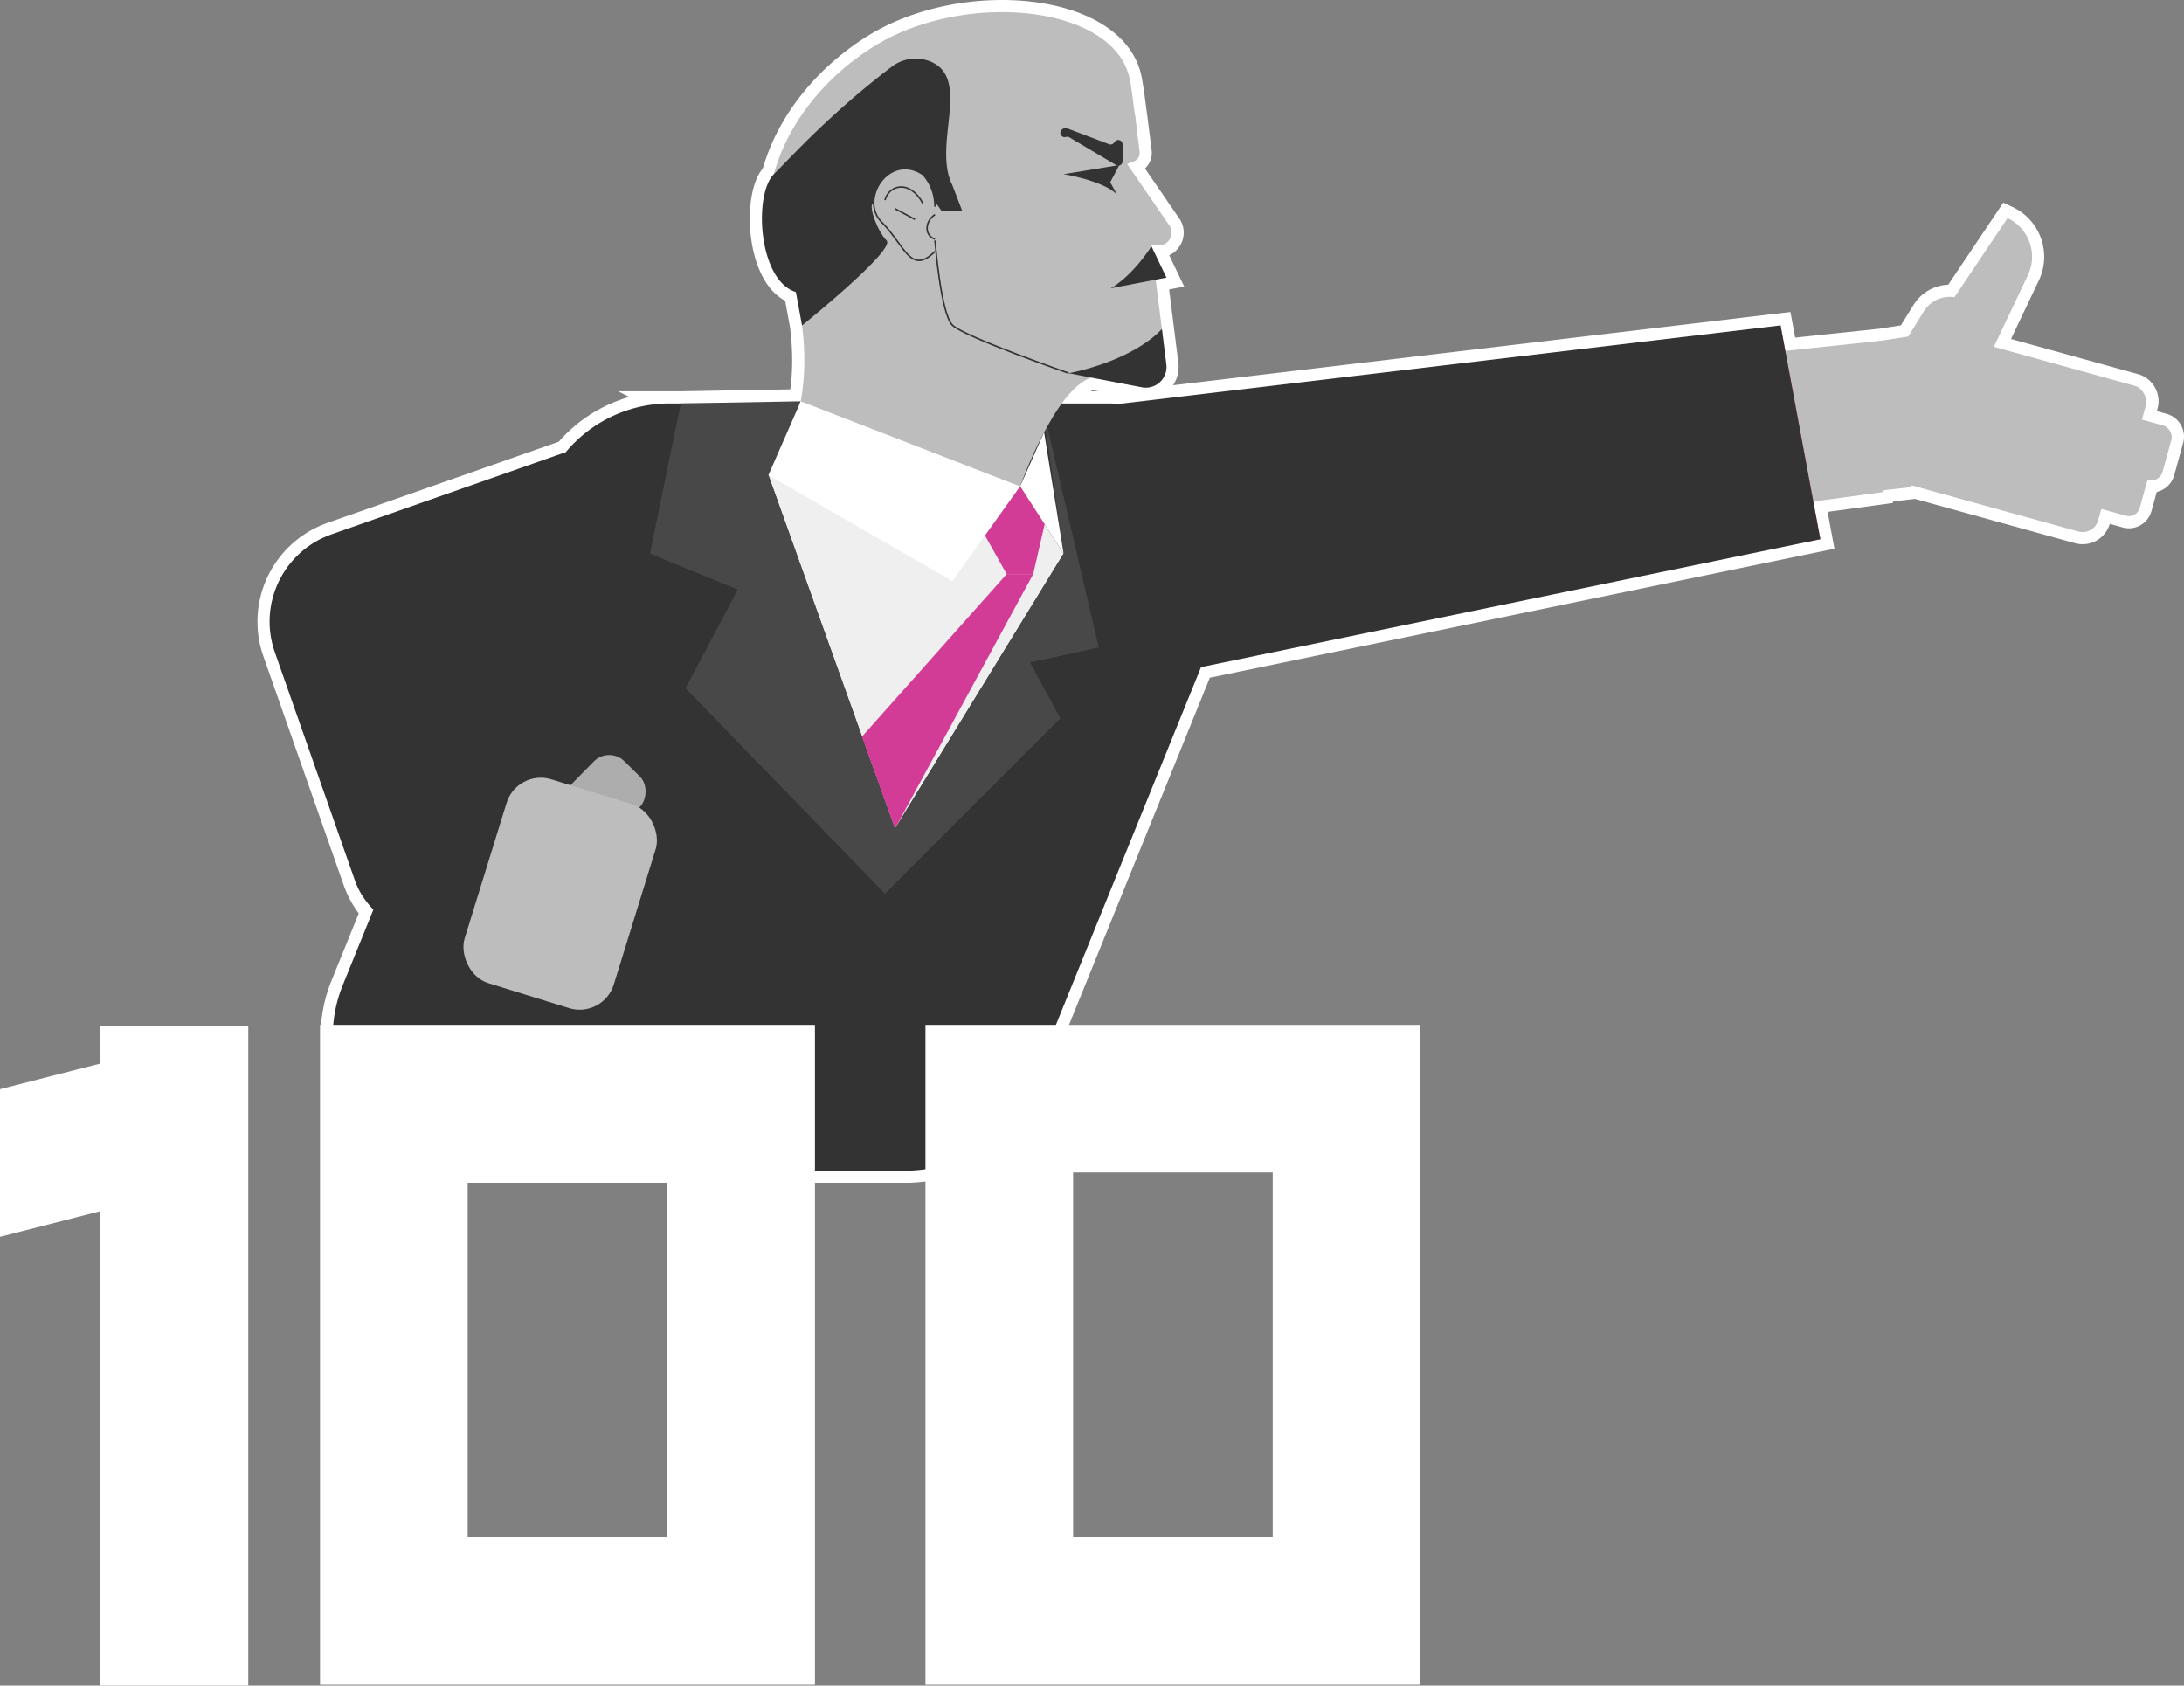
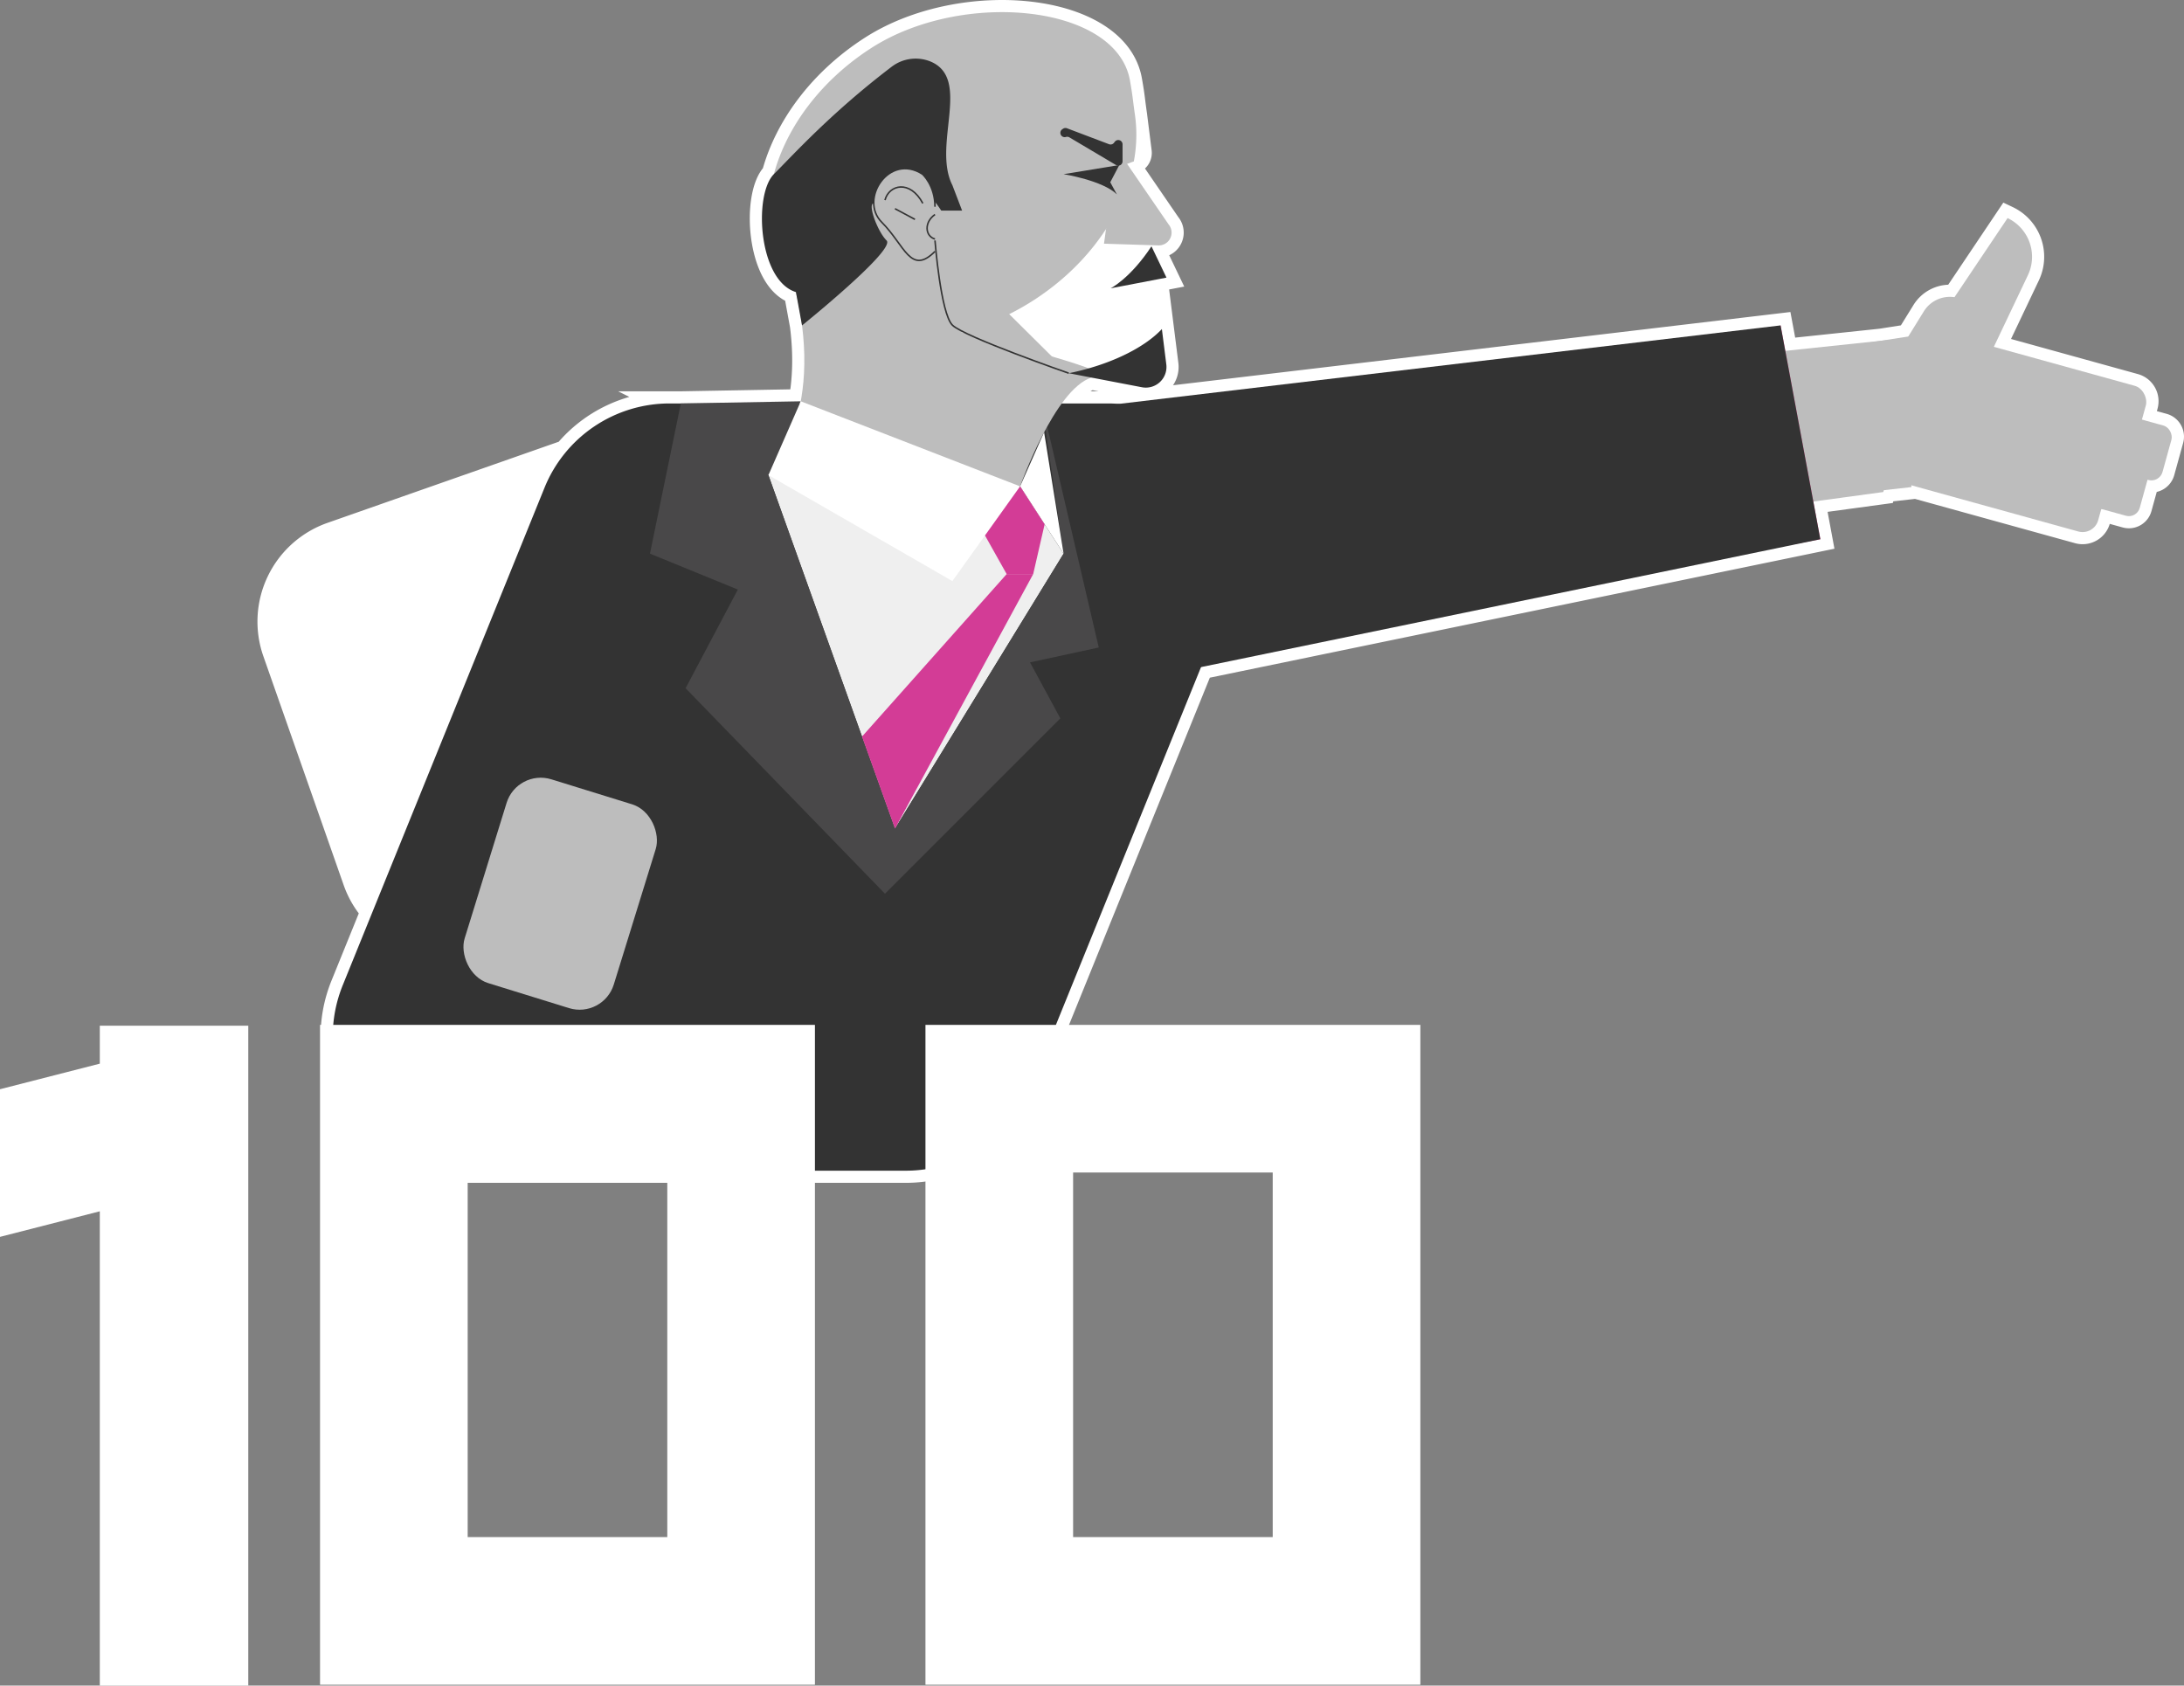
<svg xmlns="http://www.w3.org/2000/svg" id="Layer_1" data-name="Layer 1" width="1439.077" height="1110.683" viewBox="0 0 1439.077 1110.683">
  <rect x="0" y="0" width="1439.077" height="1110.683" fill="#808080" stroke="none" />
  <defs>
    <style>.cls-1,.cls-10{fill:#fff;}.cls-1{stroke:#fff;stroke-width:16px;}.cls-1,.cls-8,.cls-9{stroke-miterlimit:10;}.cls-2,.cls-8{fill:#bdbdbd;}.cls-3{fill:#333;}.cls-4,.cls-9{fill:#ff59a3;}.cls-5{fill:#efefef;}.cls-6{fill:#adadad;}.cls-7{fill:#494849;}.cls-8,.cls-9{stroke:#333;}.cls-11{fill:#d33c96;}</style>
  </defs>
  <title>lenin_</title>
  <path class="cls-1" d="M1425.5,280.4l-14.15-3.915,2.572-9.3a10.549,10.549,0,0,0-7.355-12.981l-92.784-25.672,22.432-47.188a28.257,28.257,0,0,0-13.388-37.651l-34.992,52.132a20.189,20.189,0,0,0-20.194,9.341L1257.4,221.726l-17.983,2.819-63.053,6.651-3.119-16.774L737.165,266.153c-2.425-.194-4.88-.305-7.37-.305H699.621c6.089-8.338,12.761-14.9,19.553-17.051h0l33.259,6.379A13.619,13.619,0,0,0,768.5,240.1l-2.921-23.282L761.491,184.3l7.12-1.365L758.726,162.3l-.094-.744,4.645.146A8.436,8.436,0,0,0,770,147.849L742.678,108l4.417-1.657a5.939,5.939,0,0,0,3.8-6.3l-2.615-20.8-.414-3.32c-1.605-11.041-1.344-11.75-3.33-22.933-8.9-50.1-110.346-60-170.425-21.358-33.391,21.483-55.873,52.2-64.2,83.135h0c-13.459,13.464-10.274,70.075,14.533,77.71l4.026,21.967c2.529,19.676,1.653,36.308-.843,49.986l-79.018,1.422h-7.4a88.933,88.933,0,0,0-68.5,32.221c-1.16.332-2.319.69-3.473,1.095L218.421,352.086a60.953,60.953,0,0,0-37.332,77.7L234.011,580.6a60.764,60.764,0,0,0,11.582,19.883l-19.7,48.571c-23.715,58.474,19.314,122.358,82.413,122.358H596.89A88.933,88.933,0,0,0,679.3,715.9L791.374,439.577l408.074-84.265-4.617-24.828,46.084-6.271.333-1.211,18.195-2.04v-1.176l109.969,30.427a10.662,10.662,0,0,0,13.119-7.433l2.054-7.424,16.211,4.485a7.4,7.4,0,0,0,9.111-5.162l5.134-18.557.537.149a7.6,7.6,0,0,0,9.351-5.3l5.871-21.221A7.6,7.6,0,0,0,1425.5,280.4Z" />
  <polygon class="cls-2" points="1240.915 324.214 768.611 388.474 768.611 274.213 1269.17 221.406 1240.915 324.214" />
  <rect class="cls-2" x="1251.441" y="234.577" width="156.928" height="84.07" rx="10.55" transform="translate(121.921 -344.625) rotate(15.466)" />
  <rect class="cls-2" x="1236.314" y="248.139" width="157.62" height="85.448" rx="10.662" transform="translate(125.186 -340.167) rotate(15.466)" />
  <path class="cls-2" d="M1262.006,191.01h26.829a0,0,0,0,1,0,0V316.2a0,0,0,0,1,0,0h-47.016a0,0,0,0,1,0,0v-105A20.187,20.187,0,0,1,1262.006,191.01Z" transform="translate(322.62 -627.684) rotate(31.738)" />
  <rect class="cls-2" x="1241.304" y="256.421" width="190.001" height="37.217" rx="7.599" transform="translate(121.73 -346.388) rotate(15.466)" />
  <rect class="cls-2" x="1233.069" y="281.955" width="182.993" height="36.116" rx="7.405" transform="translate(127.967 -342.353) rotate(15.466)" />
  <path class="cls-2" d="M1303.324,250.543l-39.582-18.816,59.087-88.028h0a28.256,28.256,0,0,1,13.388,37.651Z" />
  <polygon class="cls-2" points="1259.443 221.406 1168.524 235.657 1179.167 329.962 1259.443 320.962 1259.443 221.406" />
  <path class="cls-3" d="M596.89,771.413H308.306c-63.1,0-106.128-63.884-82.413-122.358L358.8,321.357a88.933,88.933,0,0,1,82.413-55.509H729.8c63.1,0,106.128,63.884,82.413,122.358L679.3,715.9A88.934,88.934,0,0,1,596.89,771.413Z" />
-   <rect class="cls-3" x="199.604" y="317.679" width="281.739" height="281.739" rx="60.952" transform="translate(-132.624 138.599) rotate(-19.336)" />
  <polygon class="cls-4" points="1173.249 214.423 1199.448 355.312 728.087 443.393 1173.249 214.423" />
  <polygon class="cls-3" points="728.087 443.393 728.087 267.23 1173.249 214.423 1199.448 355.312 723.992 453.491 728.087 443.393" />
  <polygon class="cls-5" points="506.32 313.063 589.717 546.022 700.82 364.817 672.166 320.475 506.32 313.063" />
-   <rect class="cls-6" x="368.008" y="495.481" width="42.644" height="77.36" rx="14.187" transform="translate(485.873 -119.739) rotate(44.485)" />
  <rect class="cls-2" x="317.689" y="518.616" width="102.861" height="140.576" rx="23.572" transform="translate(190.614 -82.805) rotate(17.197)" />
  <polygon class="cls-7" points="700.82 364.817 589.717 546.022 506.32 313.063 527.634 264.426 448.616 265.848 428.268 364.817 486.181 388.474 451.746 453.491 583.131 588.904 698.677 473.358 678.703 436.457 723.992 426.665 686.493 265.848 700.82 364.817" />
  <path class="cls-2" d="M524.451,192.473c19.339,81.938-18.131,120.59-18.131,120.59l165.846,7.412s22.747-64,47.008-71.678C768.847,248.8,524.451,192.473,524.451,192.473Z" />
-   <path class="cls-2" d="M747.1,106.346l-9.071,3.4,5.8,9.643c-9.233,29.353-31.117,58.1-62.838,78.506-33.8,21.731-71.558,29.381-103.378,23.752l-1.885-.361.014-.012c-23.95-4.67-44.39-16.944-56.974-36.53-29.512-45.915-4.724-114.463,55.355-153.116S735.643,2.882,744.541,52.987c1.986,11.182,1.725,11.891,3.33,22.932l.414,3.32A93.984,93.984,0,0,1,747.1,106.346Z" />
-   <path class="cls-2" d="M752.433,255.176l-48.2-9.246L577.606,221.647l-1.885-.361L747.871,75.919l.414,3.32,2.615,20.8a5.941,5.941,0,0,1-3.8,6.306l-9.071,3.4,5.8,9.643,12.02,19.972,9.738,77.46L768.5,240.1A13.619,13.619,0,0,1,752.433,255.176Z" />
+   <path class="cls-2" d="M747.1,106.346l-9.071,3.4,5.8,9.643c-9.233,29.353-31.117,58.1-62.838,78.506-33.8,21.731-71.558,29.381-103.378,23.752l-1.885-.361.014-.012c-23.95-4.67-44.39-16.944-56.974-36.53-29.512-45.915-4.724-114.463,55.355-153.116S735.643,2.882,744.541,52.987c1.986,11.182,1.725,11.891,3.33,22.932A93.984,93.984,0,0,1,747.1,106.346Z" />
  <path class="cls-2" d="M741.494,106.275,770,147.849a8.436,8.436,0,0,1-6.724,13.856l-35.837-1.13,7.174-51.82Z" />
  <path class="cls-3" d="M758.724,162.3l9.887,20.631-36.82,7.059S744.729,183.556,758.724,162.3Z" />
  <path class="cls-3" d="M752.433,255.176l-48.2-9.246c25.9-5.214,49.2-16.138,61.351-29.109L768.5,240.1A13.619,13.619,0,0,1,752.433,255.176Z" />
  <path class="cls-3" d="M734.591,93.369l-.573.739a2.836,2.836,0,0,1-3.247.914l-27.707-10.5a2.837,2.837,0,0,0-2.6.308l-.527.358a2.839,2.839,0,0,0,2.43,5.062h0a2.837,2.837,0,0,1,2.279.273l30.742,18.232a2.838,2.838,0,0,0,4.285-2.442v-11.2A2.838,2.838,0,0,0,734.591,93.369Z" />
  <path class="cls-3" d="M737.528,108.755l-36.708,6.008s25.967,4.188,35.113,13.338l-4.351-8Z" />
  <path class="cls-3" d="M627.546,122.038c-13.386-26.5,12.859-70.19-14.491-81.538a26.035,26.035,0,0,0-25.65,3.58c-39.9,30.39-64.9,58.089-77.487,70.683-13.458,13.464-10.275,70.075,14.533,77.71l4.027,21.972s61.886-49.81,55.711-55.987-12.686-24.465-8.46-24.465,33.661-8.267,37.04-4.887a72.749,72.749,0,0,1,7.409,9.648h13.761Z" />
  <path class="cls-8" d="M616.078,165.672c-16.065,16.071-19.892-4.038-35.064-19.216s4.939-45.887,26.815-31.693c0,0,8.249,7.338,8.249,21.457" />
  <path class="cls-8" d="M616.078,141.352c-7.308,5.1-6.57,14.282,0,16.164" />
  <path class="cls-8" d="M608.064,133.993c-8.441-15.8-22.346-12.245-24.933-2.127" />
  <line class="cls-9" x1="589.717" y1="137.514" x2="602.889" y2="144.574" />
  <path class="cls-8" d="M704.229,245.93s-68.941-23.957-76.683-31.7-11.468-55.77-11.468-55.77" />
  <polygon class="cls-10" points="527.634 264.426 672.166 320.475 627.546 382.895 506.32 313.063 527.634 264.426" />
  <polygon class="cls-10" points="672.166 320.475 700.82 364.817 687.981 284.825 672.166 320.475" />
  <polygon class="cls-11" points="688.323 345.478 680.79 378.283 663.311 378.283 649.031 352.84 672.166 320.475 688.323 345.478" />
  <polygon class="cls-11" points="663.311 378.283 567.998 485.354 589.717 546.022 680.79 378.283 663.311 378.283" />
  <path class="cls-10" d="M163.594,675.88v434.8H65.764V798.168L0,815.017V717.729l65.764-16.848v-25Z" />
  <path class="cls-10" d="M210.874,1110.139v-434.8h326.1v434.8Zm228.815-97.288V772.623H308.161v240.228Z" />
  <path class="cls-10" d="M609.8,1110.139v-434.8h326.1v434.8Zm228.815-97.288V772.623H707.09v240.228Z" />
</svg>